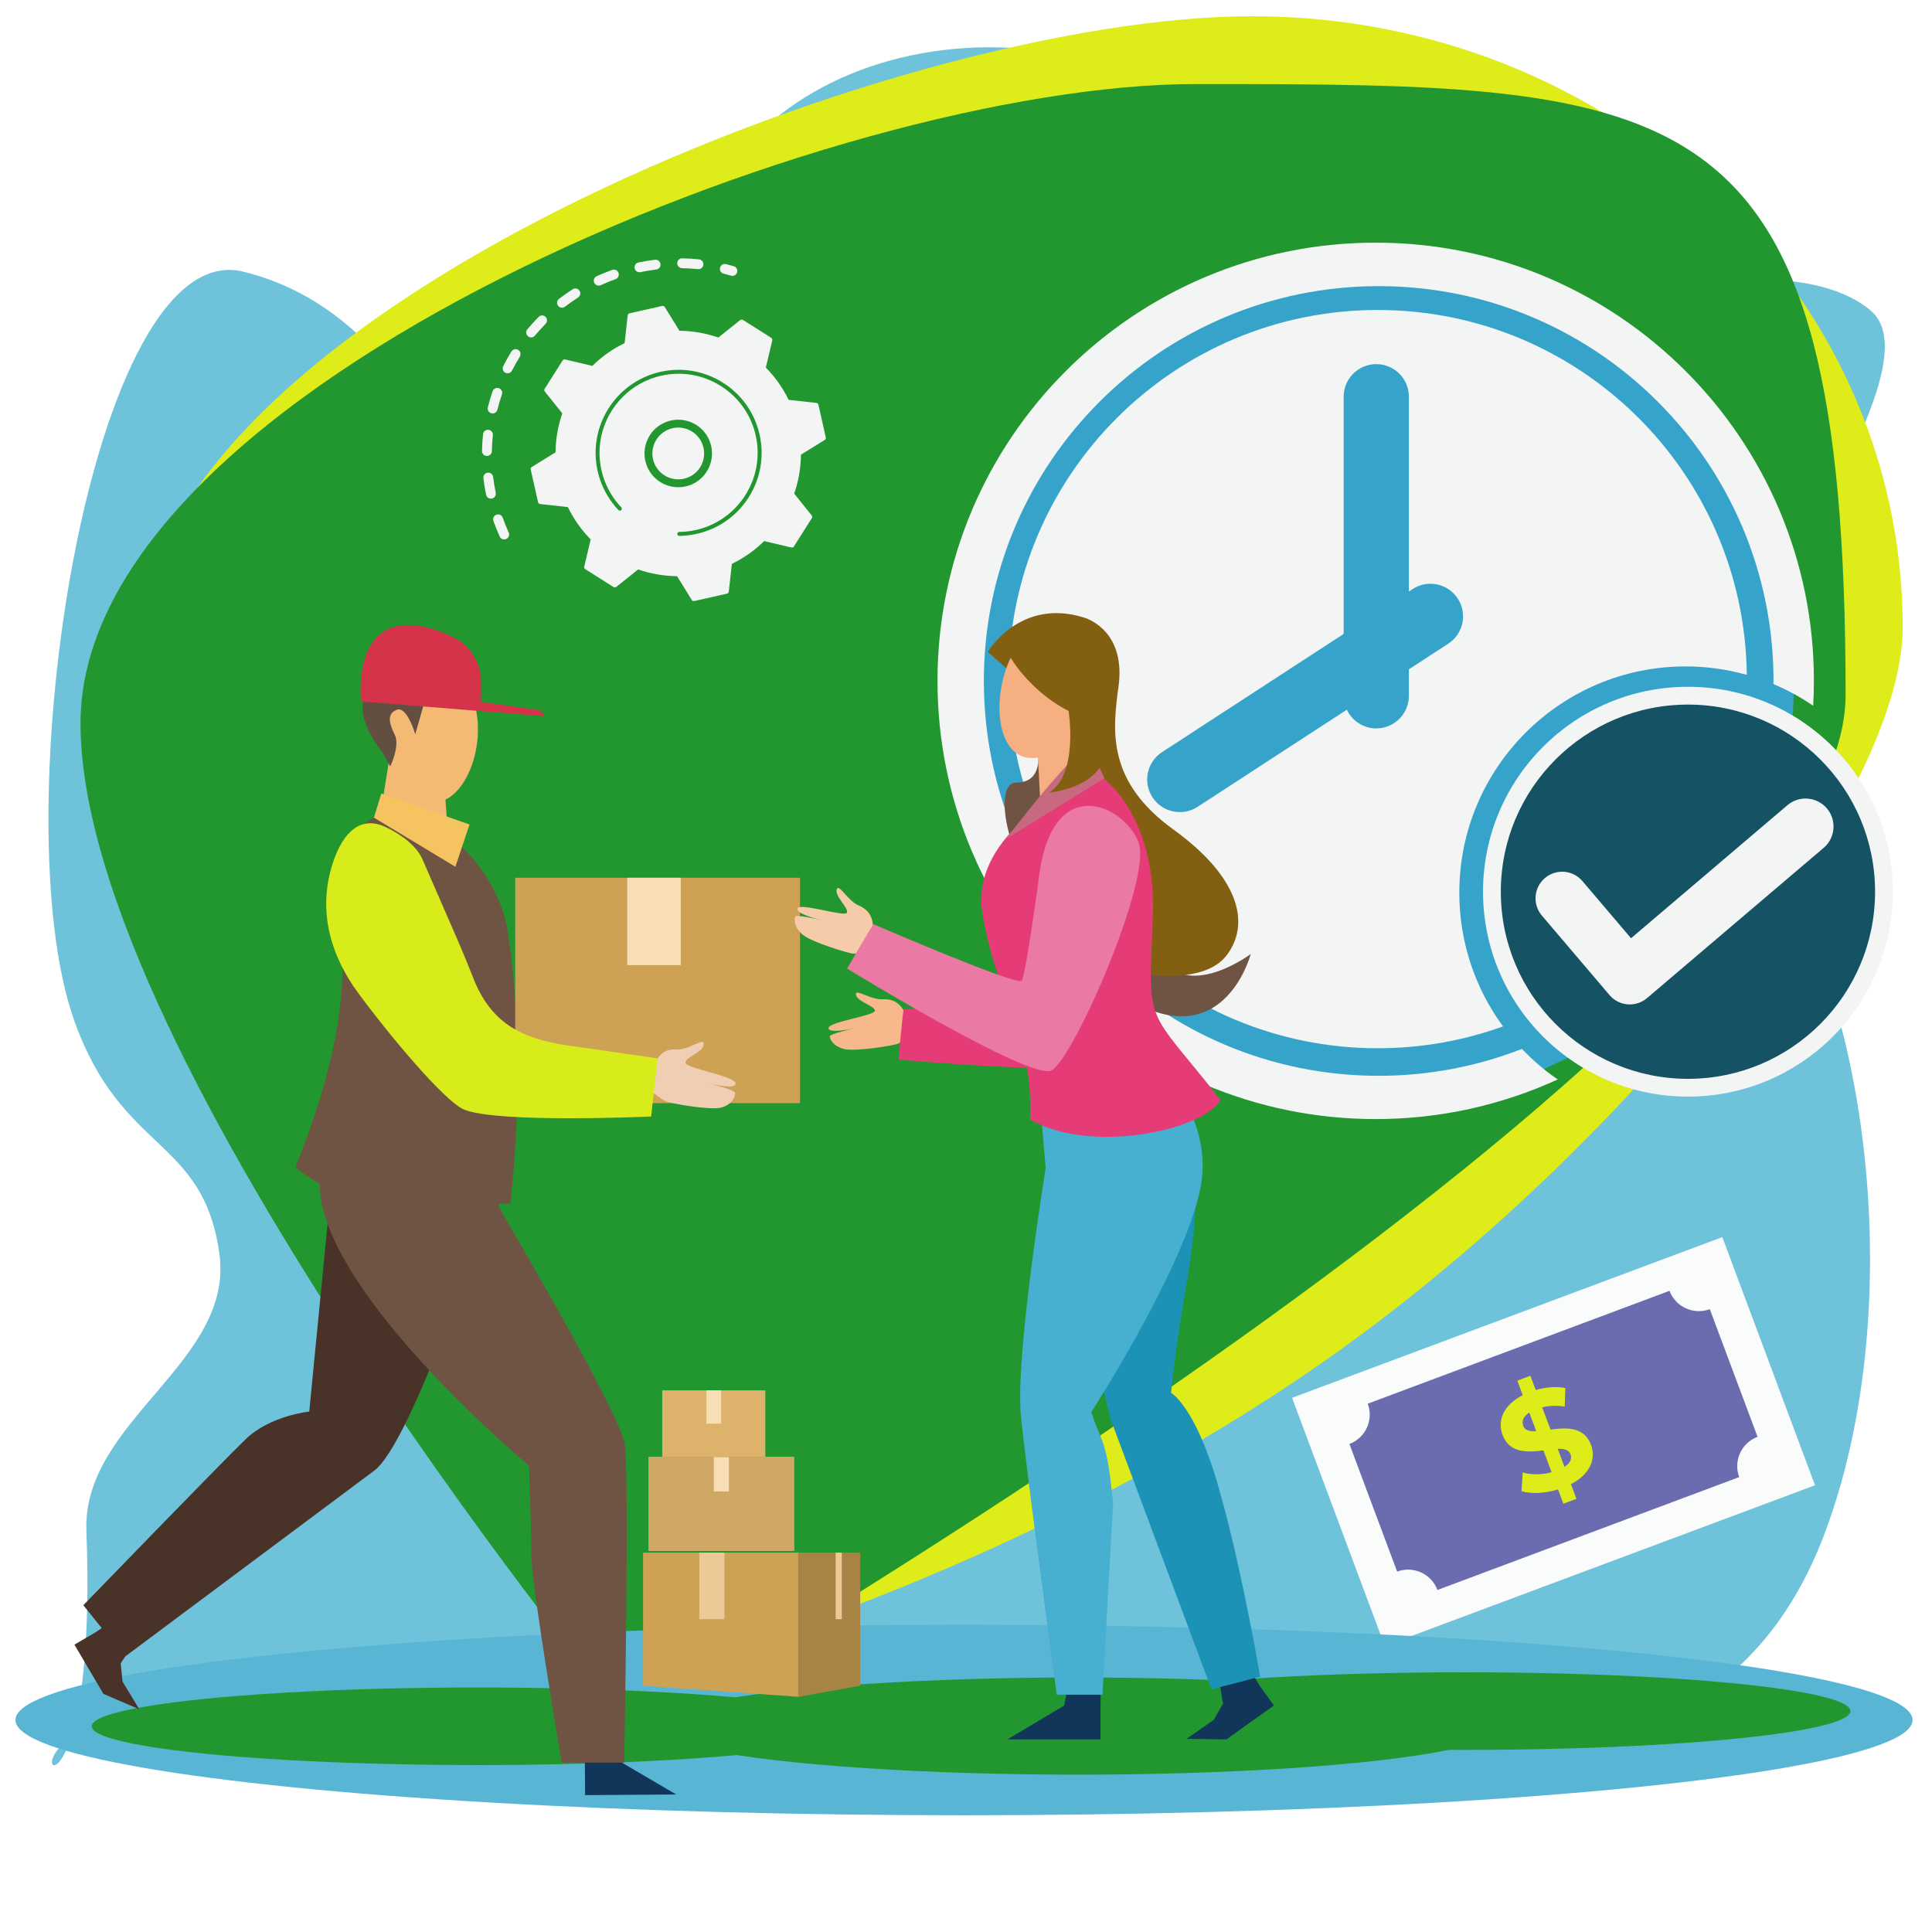
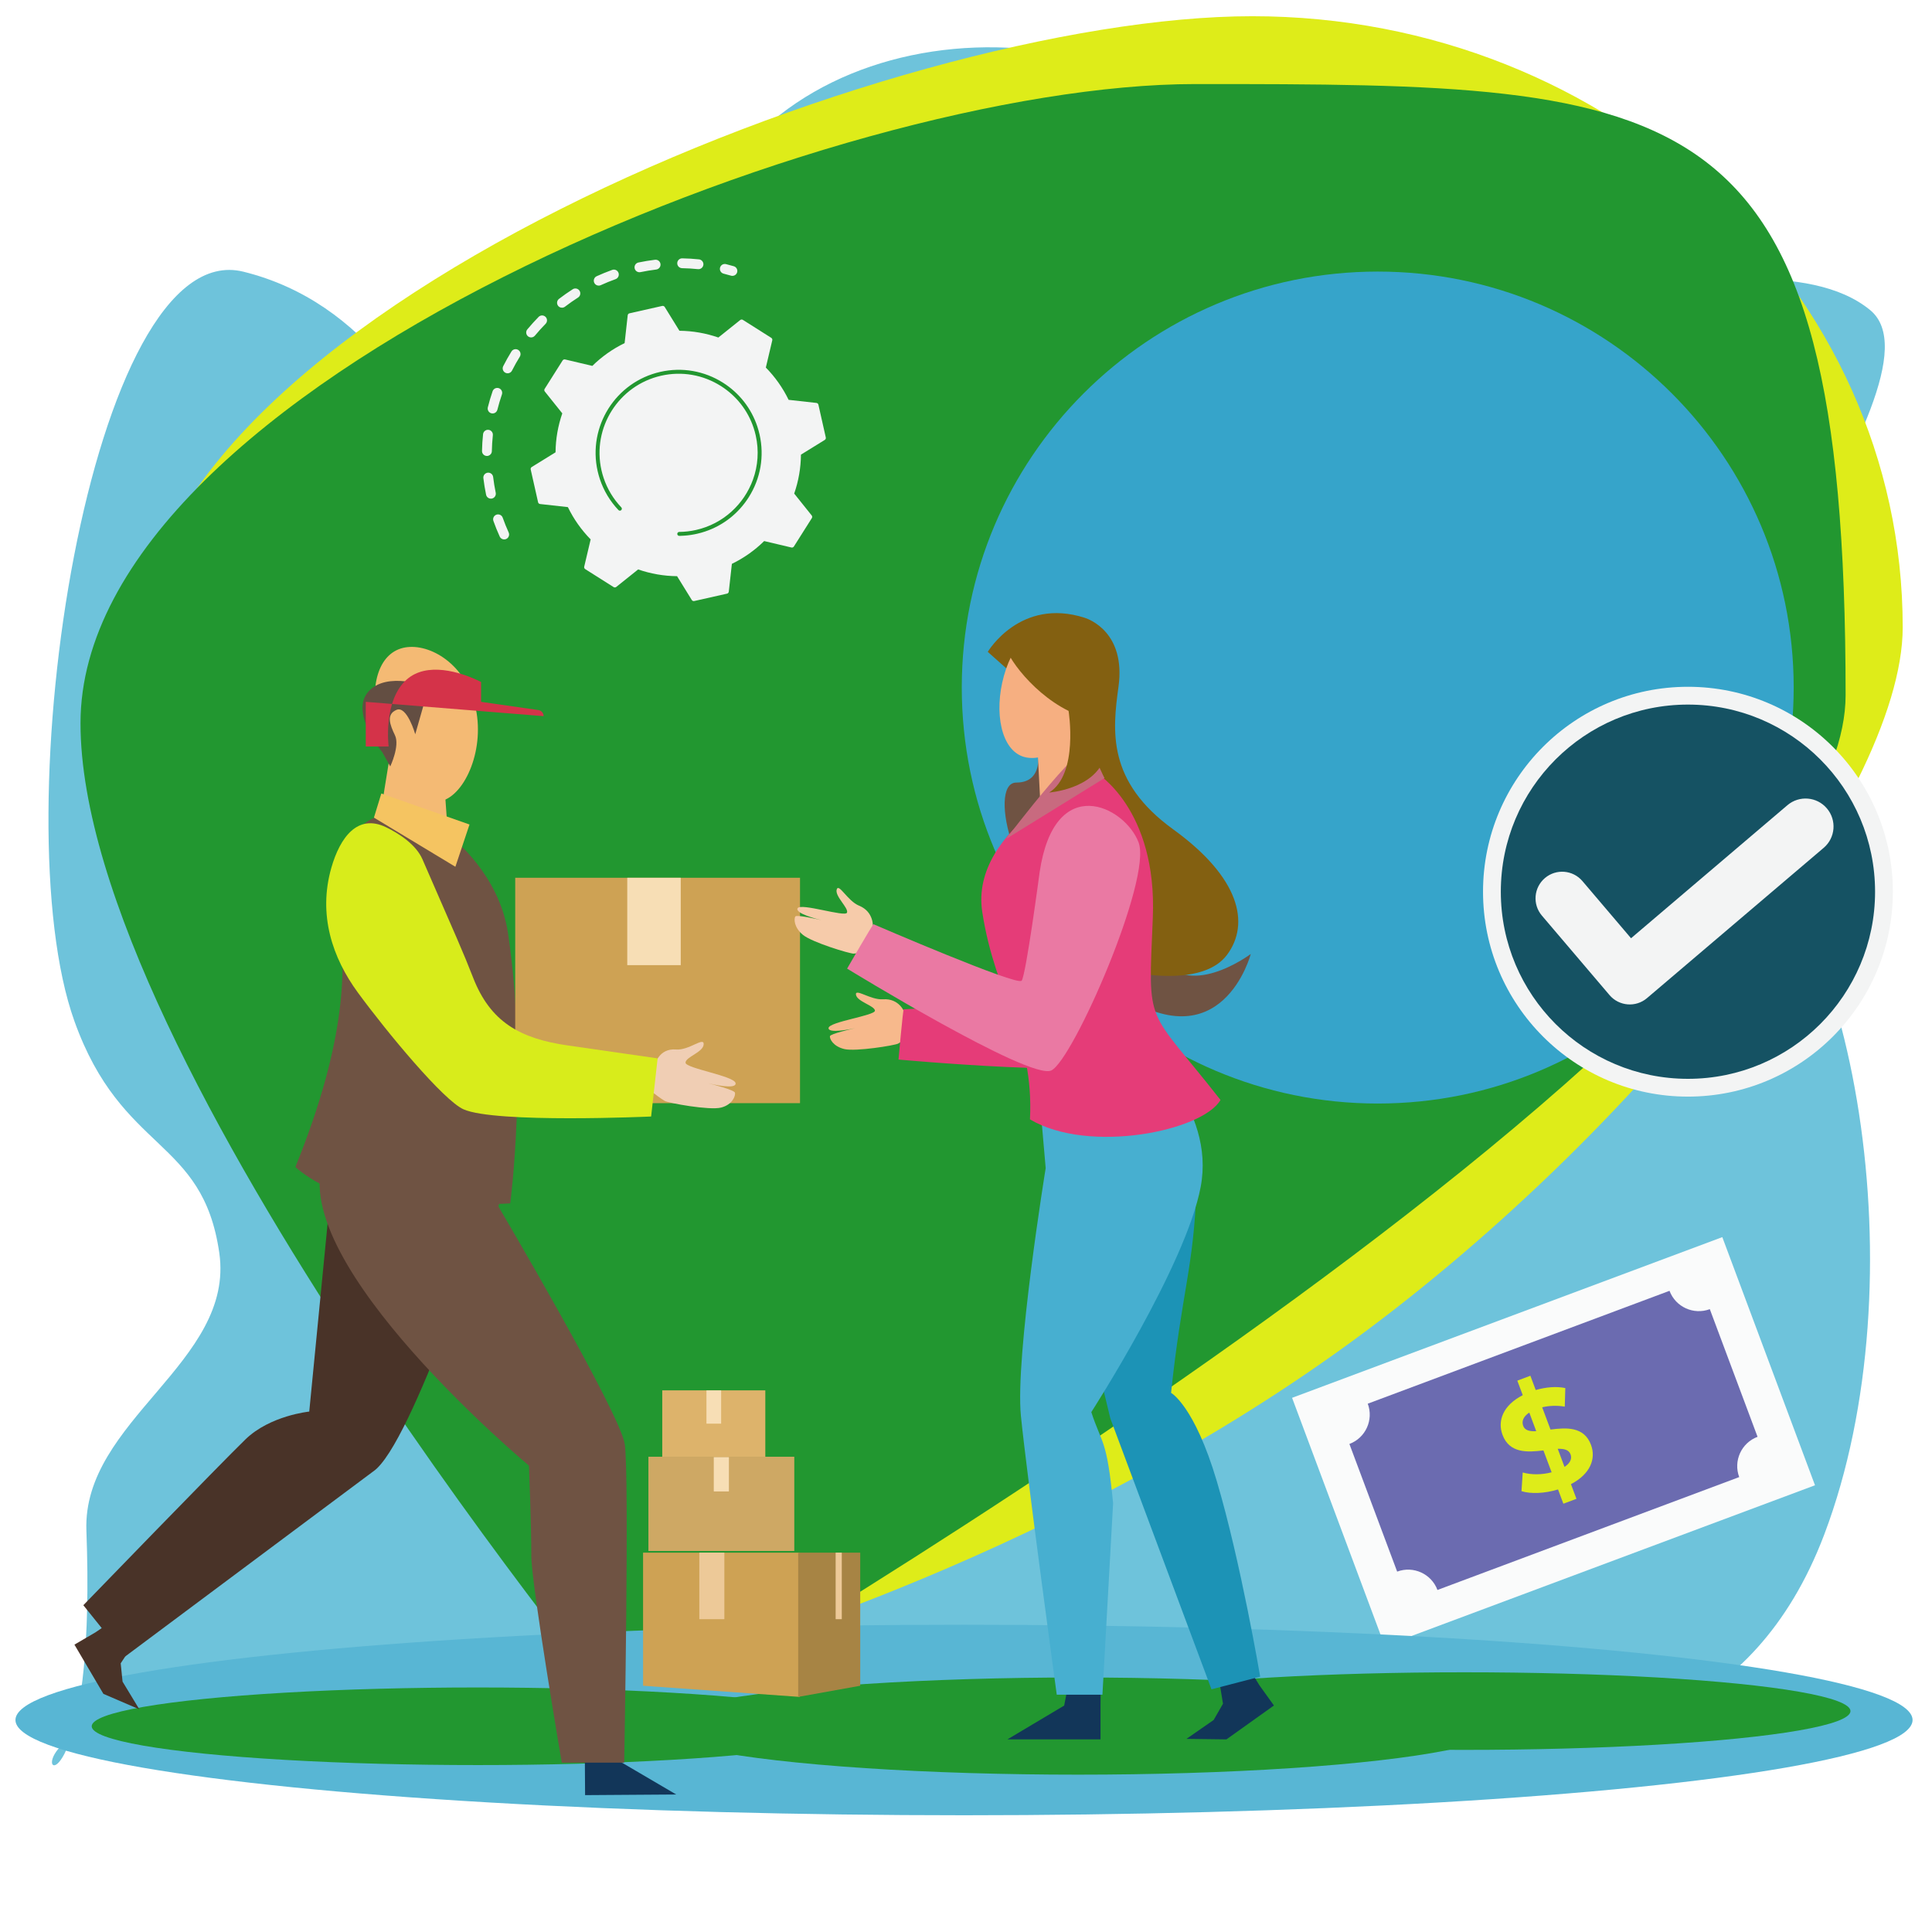
<svg xmlns="http://www.w3.org/2000/svg" version="1.1" x="0px" y="0px" width="250px" height="250px" viewBox="0 0 250 250" enable-background="new 0 0 250 250" xml:space="preserve">
  <g id="Layer_6">
    <path fill="#6EC3DB" d="M95.188,20.5C78.43,41.398,88.311,83.145,76.66,87.372C63.478,92.153,63.344,43.058,31.5,35.158   C11.673,30.239,0.182,105.776,9.631,132.14c6.15,17.166,16.587,14.973,18.746,29.988c2.034,14.151-17.727,21.681-17.197,35.939   c2.241,60.279-25.478,8.291,34.725,30.19c32.686,11.894,42.05-3.34,80.693-0.957c39.272,2.422,42.725,3.184,71.902-0.867   c8.444-1.173,28.206-3.154,37.565-27.885c12.448-32.906,3.926-81.268-13.229-93.447c-12.053-8.555,30.377-55.796,19.146-64.99   c-15.517-12.703-63.968,10.388-71.729-7.849C157.257,1.73,113.134-1.88,95.188,20.5z" />
  </g>
  <g id="Layer_3">
    <g>
      <g>
        <path fill="#DEEC19" d="M246.21,81.176c0,21.84-33.985,65.806-73.21,93.802s-83.688,40.024-83.688,40.024     s-71.506-86.51-71.506-130.19c0-43.673,97.741-82.714,144.232-82.714C208.521,2.098,246.21,37.503,246.21,81.176z" />
      </g>
      <path fill="#229730" d="M238.821,89.955c0,43.68-156.898,133.825-156.898,133.825S10.417,137.27,10.417,93.591    c0-43.673,97.741-82.714,144.232-82.714C218.425,10.876,238.821,11.165,238.821,89.955z" />
    </g>
    <g>
      <g>
        <path fill="#36A4CA" d="M232.102,88.965c0,29.731-24.101,53.832-53.824,53.832s-53.825-24.101-53.825-53.832     c0-29.726,24.102-53.823,53.825-53.823S232.102,59.24,232.102,88.965z" />
      </g>
    </g>
    <g id="Layer_4">
      <g>
-         <path fill="#F3F4F4" d="M218.12,86.233c2.744,0,5.396,0.385,7.915,1.091c-0.299-26.124-21.558-47.211-47.752-47.211     c-26.38,0-47.765,21.385-47.765,47.765c0,26.38,21.385,47.766,47.765,47.766c5.69,0,11.147-1,16.208-2.827     c-3.554-4.847-5.657-10.824-5.657-17.296C188.834,99.346,201.945,86.233,218.12,86.233z M187.402,83.295l-5.091,3.313v3.427     c0,2.33-1.89,4.22-4.22,4.22c-1.687,0-3.136-0.99-3.813-2.419l-19.311,12.568c-1.953,1.271-4.567,0.718-5.839-1.235     s-0.718-4.567,1.235-5.84l23.506-15.299V51.337c0-2.331,1.89-4.22,4.221-4.22c2.33,0,4.22,1.89,4.22,4.22v25.201l0.487-0.317     c1.953-1.271,4.567-0.719,5.839,1.235S189.355,82.024,187.402,83.295z" />
-         <path fill="#F3F4F4" d="M196.935,135.729c-5.748,2.239-11.994,3.481-18.533,3.481c-28.217,0-51.092-22.874-51.092-51.091     s22.875-51.092,51.092-51.092s51.091,22.875,51.091,51.092c0,0.134-0.009,0.266-0.011,0.4c1.814,0.764,3.533,1.707,5.14,2.805     c0.06-1.067,0.097-2.14,0.097-3.221c0-31.316-25.387-56.703-56.704-56.703c-31.316,0-56.703,25.387-56.703,56.703     c0,31.317,25.387,56.705,56.703,56.705c8.407,0,16.38-1.845,23.556-5.127C199.889,138.526,198.338,137.199,196.935,135.729z" />
-       </g>
+         </g>
      <circle fill="#F3F4F4" cx="218.419" cy="115.386" r="26.516" />
      <path fill="#155263" d="M218.419,91.173c-13.373,0-24.214,10.841-24.214,24.213c0,13.373,10.841,24.214,24.214,24.214    c13.372,0,24.214-10.841,24.214-24.214C242.633,102.014,231.791,91.173,218.419,91.173z M213.259,129.04    c-0.022,0.02-0.048,0.036-0.07,0.054c-0.022,0.02-0.042,0.042-0.064,0.061c-1.449,1.233-3.622,1.058-4.855-0.392l-8.752-10.286    c-1.232-1.449-1.057-3.623,0.393-4.856s3.622-1.058,4.855,0.392l6.29,7.395l20.236-17.216c1.522-1.294,3.81-1.111,5.105,0.413    c1.295,1.522,1.11,3.81-0.412,5.104L213.259,129.04z" />
    </g>
  </g>
  <g id="Layer_5">
    <g>
      <rect x="171.313" y="169.251" transform="matrix(0.937 -0.35 0.35 0.937 -52.563 82.249)" fill="#FAFBFB" width="59.414" height="34.269" />
      <path fill="#6B6BB0" d="M227.427,185.922l-6.178-16.518c-2.096,0.784-4.431-0.279-5.215-2.373l-39.047,14.606    c0.784,2.095-0.279,4.429-2.375,5.213l6.18,16.517c2.094-0.783,4.43,0.28,5.213,2.375l39.047-14.607    C224.269,189.04,225.333,186.706,227.427,185.922z" />
      <g>
        <path fill="#DEEC19" d="M203.28,192.049l0.711,1.898l-1.691,0.633l-0.691-1.847c-1.717,0.527-3.522,0.603-4.728,0.223     l0.159-2.417c1.081,0.311,2.473,0.313,3.738-0.025l-1.059-2.828c-2.054,0.245-4.389,0.404-5.295-2.02     c-0.672-1.796,0.057-3.823,2.62-5.131l-0.703-1.881l1.69-0.633l0.691,1.846c1.311-0.373,2.673-0.498,3.828-0.252l-0.068,2.4     c-1.047-0.168-2.036-0.125-2.923,0.089l1.077,2.88c2.047-0.264,4.347-0.41,5.24,1.979     C206.537,188.725,205.821,190.731,203.28,192.049z M198.787,185.193l-0.899-2.406c-0.821,0.541-0.994,1.166-0.786,1.723     C197.324,185.104,197.952,185.235,198.787,185.193z M203.226,188.188c-0.221-0.592-0.83-0.731-1.656-0.713l0.875,2.339     C203.222,189.308,203.429,188.729,203.226,188.188z" />
      </g>
    </g>
  </g>
  <g id="Layer_7">
    <g>
      <g>
        <path fill="#F3F4F4" d="M69.692,41.009c-0.505,0.514-0.995,1.057-1.456,1.611c-0.224,0.271-0.187,0.672,0.084,0.897     c0.176,0.146,0.406,0.181,0.609,0.114c0.108-0.037,0.209-0.103,0.288-0.198c0.437-0.527,0.902-1.042,1.383-1.532     c0.248-0.25,0.244-0.653-0.007-0.9C70.342,40.755,69.939,40.758,69.692,41.009z" />
        <path fill="#F3F4F4" d="M67.056,45.278c-0.299-0.186-0.692-0.092-0.876,0.207c-0.379,0.614-0.737,1.251-1.063,1.893     c-0.159,0.314-0.034,0.697,0.28,0.856c0.158,0.081,0.334,0.089,0.489,0.037c0.154-0.052,0.288-0.161,0.367-0.317     c0.309-0.61,0.649-1.216,1.01-1.8C67.448,45.855,67.355,45.463,67.056,45.278z" />
        <path fill="#F3F4F4" d="M63.588,53.482c0.123,0.031,0.245,0.024,0.356-0.013c0.2-0.066,0.361-0.23,0.417-0.449     c0.167-0.666,0.364-1.331,0.587-1.979c0.114-0.333-0.063-0.696-0.396-0.81c-0.333-0.114-0.695,0.063-0.81,0.396     c-0.234,0.682-0.442,1.382-0.618,2.083C63.04,53.051,63.247,53.397,63.588,53.482z" />
        <path fill="#F3F4F4" d="M62.996,59.002c0.075,0.001,0.147-0.01,0.214-0.032c0.248-0.083,0.43-0.315,0.435-0.592     c0.013-0.685,0.057-1.377,0.129-2.059c0.037-0.35-0.217-0.664-0.566-0.7c-0.349-0.037-0.663,0.216-0.7,0.565     c-0.077,0.718-0.123,1.447-0.136,2.167C62.364,58.704,62.645,58.995,62.996,59.002z" />
        <path fill="#F3F4F4" d="M64.146,63.759c-0.14-0.672-0.251-1.357-0.333-2.036c-0.042-0.349-0.358-0.598-0.708-0.556     c-0.35,0.043-0.599,0.359-0.557,0.708c0.086,0.714,0.204,1.435,0.351,2.143c0.071,0.344,0.408,0.566,0.753,0.494     c0.024-0.005,0.049-0.012,0.073-0.02C64.026,64.392,64.212,64.079,64.146,63.759z" />
        <path fill="#F3F4F4" d="M65.049,66.987c-0.116-0.328-0.474-0.501-0.802-0.391c-0.004,0.001-0.008,0.002-0.012,0.004     c-0.332,0.118-0.505,0.482-0.387,0.813c0.242,0.681,0.516,1.359,0.814,2.014c0.136,0.3,0.475,0.443,0.781,0.341     c0.02-0.006,0.041-0.015,0.062-0.024c0.32-0.146,0.461-0.523,0.316-0.843C65.539,68.278,65.279,67.635,65.049,66.987z" />
        <path fill="#F3F4F4" d="M90.451,33.562c-0.716-0.075-1.447-0.12-2.168-0.133c-0.352-0.006-0.642,0.274-0.648,0.625     c-0.007,0.352,0.273,0.642,0.625,0.648c0.685,0.012,1.378,0.055,2.059,0.126c0.093,0.01,0.184-0.001,0.268-0.029     c0.229-0.077,0.405-0.282,0.432-0.538C91.055,33.912,90.801,33.598,90.451,33.562z" />
        <path fill="#F3F4F4" d="M84.758,33.613c-0.715,0.087-1.436,0.207-2.142,0.354c-0.346,0.071-0.566,0.41-0.493,0.754     c0.072,0.344,0.409,0.565,0.754,0.493c0.671-0.14,1.356-0.253,2.036-0.337c0.043-0.006,0.085-0.015,0.125-0.029     c0.281-0.094,0.468-0.375,0.43-0.681C85.425,33.818,85.108,33.57,84.758,33.613z" />
        <path fill="#F3F4F4" d="M79.234,34.92c-0.004,0.001-0.009,0.003-0.013,0.005c-0.68,0.243-1.357,0.518-2.012,0.817     c-0.32,0.146-0.46,0.524-0.314,0.844c0.136,0.299,0.476,0.441,0.78,0.34c0.021-0.007,0.042-0.016,0.064-0.025     c0.623-0.285,1.265-0.546,1.91-0.777c0.332-0.119,0.504-0.482,0.386-0.815C79.918,34.983,79.562,34.81,79.234,34.92z" />
        <path fill="#F3F4F4" d="M74.111,37.428c-0.608,0.389-1.206,0.808-1.778,1.247c-0.278,0.214-0.331,0.614-0.117,0.894     c0.169,0.221,0.457,0.299,0.707,0.216c0.065-0.022,0.128-0.055,0.186-0.099c0.543-0.417,1.111-0.815,1.688-1.183     c0.297-0.189,0.384-0.584,0.194-0.88C74.801,37.326,74.408,37.24,74.111,37.428z" />
        <path fill="#F3F4F4" d="M94.952,34.45c-0.332-0.097-0.67-0.189-1.008-0.273c-0.341-0.086-0.687,0.122-0.772,0.463     s0.123,0.687,0.464,0.772c0.32,0.081,0.643,0.167,0.958,0.26c0.129,0.039,0.261,0.034,0.38-0.006     c0.191-0.064,0.349-0.217,0.41-0.425C95.483,34.903,95.29,34.549,94.952,34.45z" />
      </g>
      <g>
        <path fill="#229730" d="M110.357,47.075c-0.161-0.307-0.33-0.615-0.502-0.917c-0.177-0.305-0.565-0.411-0.871-0.235     c-0.305,0.177-0.409,0.565-0.233,0.871c0.165,0.286,0.325,0.579,0.478,0.87c0.146,0.281,0.473,0.406,0.765,0.309     c0.032-0.01,0.063-0.023,0.093-0.04C110.399,47.771,110.52,47.386,110.357,47.075z" />
        <path fill="#229730" d="M96.611,81.378c-0.624,0.243-1.268,0.464-1.921,0.658c-0.335,0.099-0.529,0.454-0.429,0.792     s0.454,0.53,0.792,0.43c0.283-0.084,0.563-0.173,0.841-0.266c0.396-0.133,0.794-0.276,1.179-0.427     c0.328-0.127,0.49-0.497,0.363-0.824C97.308,81.413,96.939,81.251,96.611,81.378z" />
        <path fill="#229730" d="M91.472,82.759c-0.667,0.103-1.347,0.179-2.018,0.226c-0.351,0.023-0.616,0.328-0.592,0.679     c0.025,0.351,0.329,0.616,0.68,0.592c0.708-0.049,1.421-0.129,2.125-0.237c0.036-0.006,0.071-0.014,0.105-0.025     c0.29-0.096,0.475-0.39,0.427-0.701C92.145,82.943,91.819,82.705,91.472,82.759z" />
        <path fill="#229730" d="M111.791,55.859c0.085,0.669,0.143,1.349,0.17,2.022c0.017,0.351,0.313,0.625,0.663,0.609     c0.063-0.002,0.121-0.013,0.178-0.032c0.261-0.088,0.445-0.341,0.433-0.631c-0.03-0.708-0.09-1.423-0.179-2.128     c-0.045-0.35-0.364-0.596-0.712-0.552C111.995,55.191,111.747,55.51,111.791,55.859z" />
        <path fill="#229730" d="M110.726,51.192c0.157,0.471,0.302,0.952,0.43,1.431c0.091,0.339,0.441,0.542,0.78,0.45     c0.012-0.003,0.025-0.007,0.038-0.011c0.316-0.106,0.5-0.442,0.413-0.769c-0.135-0.504-0.288-1.011-0.453-1.505     c-0.06-0.18-0.121-0.357-0.185-0.534c-0.119-0.331-0.481-0.511-0.815-0.385c-0.33,0.118-0.503,0.483-0.384,0.814     C110.61,50.853,110.669,51.021,110.726,51.192z" />
        <path fill="#229730" d="M86.157,82.985c-0.673-0.046-1.352-0.122-2.018-0.225c-0.348-0.053-0.673,0.186-0.727,0.532     c-0.054,0.348,0.185,0.674,0.532,0.727c0.701,0.109,1.417,0.188,2.125,0.236c0.085,0.006,0.168-0.005,0.245-0.031     c0.238-0.08,0.416-0.296,0.434-0.562C86.772,83.313,86.508,83.009,86.157,82.985z" />
        <path fill="#229730" d="M105.375,75.473c-0.464,0.491-0.953,0.967-1.454,1.416c-0.262,0.235-0.284,0.638-0.05,0.899     c0.175,0.195,0.443,0.257,0.677,0.179c0.08-0.026,0.156-0.07,0.223-0.129c0.527-0.472,1.042-0.974,1.53-1.492     c0.241-0.255,0.229-0.658-0.026-0.9C106.019,75.206,105.617,75.218,105.375,75.473z" />
        <path fill="#229730" d="M111.586,65.979c-0.335-0.11-0.695,0.072-0.804,0.407c-0.211,0.639-0.451,1.279-0.714,1.9     c-0.138,0.324,0.014,0.699,0.337,0.835c0.149,0.063,0.308,0.065,0.45,0.017c0.167-0.055,0.311-0.18,0.384-0.355     c0.278-0.654,0.531-1.328,0.751-2.001C112.102,66.448,111.92,66.088,111.586,65.979z" />
        <path fill="#229730" d="M112.569,60.605c-0.351-0.035-0.662,0.222-0.695,0.573c-0.064,0.67-0.159,1.346-0.28,2.01     c-0.063,0.347,0.166,0.678,0.511,0.741c0.11,0.02,0.218,0.011,0.316-0.022c0.213-0.071,0.382-0.253,0.426-0.489     c0.128-0.7,0.227-1.412,0.294-2.119C113.174,60.95,112.918,60.639,112.569,60.605z" />
        <path fill="#229730" d="M101.322,78.914c-0.559,0.377-1.14,0.734-1.729,1.062c-0.308,0.171-0.417,0.559-0.246,0.867     c0.151,0.271,0.473,0.389,0.757,0.294c0.038-0.012,0.074-0.028,0.109-0.048c0.619-0.344,1.232-0.721,1.821-1.118     c0.292-0.197,0.369-0.593,0.172-0.885C102.011,78.793,101.615,78.717,101.322,78.914z" />
        <path fill="#229730" d="M109.451,71.006c-0.303-0.181-0.693-0.081-0.873,0.222c-0.345,0.579-0.719,1.15-1.11,1.699     c-0.205,0.287-0.138,0.685,0.147,0.889c0.173,0.123,0.386,0.148,0.573,0.085c0.123-0.041,0.235-0.12,0.316-0.233     c0.412-0.577,0.806-1.179,1.168-1.789C109.853,71.577,109.753,71.186,109.451,71.006z" />
        <path fill="#229730" d="M80.907,82.032c-0.314-0.094-0.632-0.197-0.944-0.304c-0.333-0.115-0.695,0.062-0.81,0.395     c-0.115,0.332,0.062,0.694,0.395,0.809c0.33,0.113,0.665,0.221,0.995,0.319c0.13,0.039,0.264,0.034,0.383-0.006     c0.19-0.063,0.347-0.215,0.409-0.422C81.436,82.487,81.244,82.133,80.907,82.032z" />
      </g>
      <g>
        <path fill="#F3F4F4" d="M79.401,75.967c0.107,0.068,0.246,0.06,0.345-0.019l2.829-2.264c1.598,0.555,3.297,0.858,5.038,0.874     l1.904,3.081c0.066,0.108,0.195,0.162,0.318,0.134l4.24-0.955c0.124-0.028,0.215-0.131,0.23-0.257l0.4-3.599     c1.567-0.76,2.971-1.762,4.178-2.948l3.526,0.833c0.124,0.029,0.252-0.023,0.32-0.13l2.323-3.673     c0.068-0.107,0.06-0.246-0.019-0.345l-2.264-2.829c0.555-1.599,0.859-3.296,0.874-5.039l3.081-1.903     c0.108-0.067,0.161-0.194,0.134-0.318l-0.955-4.24c-0.028-0.124-0.131-0.217-0.257-0.23l-3.598-0.4     c-0.76-1.566-1.763-2.972-2.948-4.178l0.833-3.526c0.03-0.123-0.023-0.251-0.13-0.319l-3.672-2.323     c-0.107-0.068-0.246-0.061-0.346,0.019l-2.829,2.263c-1.598-0.554-3.296-0.858-5.038-0.873l-1.903-3.081     c-0.067-0.107-0.195-0.161-0.319-0.134l-4.24,0.955c-0.124,0.028-0.217,0.131-0.23,0.258l-0.4,3.598     c-1.566,0.76-2.971,1.762-4.178,2.948l-3.525-0.833c-0.125-0.029-0.252,0.023-0.32,0.13l-2.323,3.673     c-0.068,0.107-0.061,0.246,0.019,0.345l2.263,2.829c-0.555,1.598-0.858,3.297-0.874,5.038l-3.081,1.904     c-0.108,0.067-0.162,0.195-0.134,0.318l0.955,4.24c0.027,0.124,0.131,0.216,0.257,0.23l3.599,0.4     c0.759,1.566,1.761,2.971,2.947,4.178l-0.833,3.526c-0.029,0.124,0.023,0.251,0.13,0.32L79.401,75.967z" />
-         <path fill="#229730" d="M89.146,62.824c-2.02,0.675-4.288-0.216-5.278-2.171c-1.088-2.149-0.225-4.782,1.925-5.871     c1.042-0.527,2.225-0.617,3.333-0.253c1.109,0.363,2.01,1.137,2.537,2.177c1.088,2.15,0.225,4.783-1.924,5.871     C89.545,62.674,89.347,62.757,89.146,62.824z M86.711,55.5c-0.156,0.052-0.309,0.116-0.458,0.191     c-1.647,0.834-2.31,2.854-1.475,4.501c0.834,1.647,2.853,2.31,4.5,1.475c1.649-0.834,2.31-2.853,1.476-4.5     c-0.403-0.798-1.094-1.391-1.944-1.67C88.118,55.271,87.389,55.273,86.711,55.5z" />
        <path fill="#229730" d="M91.23,68.78c-0.347,0.117-0.701,0.215-1.063,0.296l0,0c-0.114,0.026-0.228,0.05-0.343,0.072     c-0.565,0.109-1.138,0.171-1.709,0.188c-0.008,0.001-0.016,0.001-0.023,0.001c-0.022,0-0.044,0-0.067,0.001     c-0.043,0.001-0.086,0.001-0.129,0.002c-0.113,0.001-0.209-0.073-0.244-0.174c-0.008-0.025-0.013-0.052-0.013-0.079     c-0.001-0.141,0.112-0.255,0.253-0.257c0.723-0.006,1.452-0.091,2.164-0.251c3.537-0.795,6.234-3.346,7.381-6.527     c0.639-1.769,0.797-3.734,0.354-5.701c-0.078-0.345-0.171-0.684-0.282-1.014c-0.744-2.228-2.219-4.114-4.229-5.387     c-2.31-1.46-5.05-1.935-7.716-1.335c-5.506,1.24-8.975,6.726-7.735,12.229c0.076,0.339,0.17,0.673,0.279,1     c0.475,1.421,1.254,2.722,2.289,3.807c0.026,0.028,0.046,0.061,0.057,0.095c0.03,0.09,0.008,0.195-0.066,0.265     c-0.102,0.097-0.263,0.094-0.36-0.008c-1.085-1.139-1.904-2.504-2.403-3.996c-0.115-0.344-0.212-0.694-0.292-1.051     c-1.3-5.779,2.344-11.537,8.121-12.837c2.798-0.63,5.675-0.132,8.1,1.401c2.111,1.336,3.659,3.317,4.44,5.655     c0.116,0.347,0.215,0.702,0.297,1.064c0.63,2.799,0.132,5.676-1.402,8.101C95.551,66.451,93.569,68,91.23,68.78z" />
      </g>
    </g>
  </g>
  <g id="Layer_2">
    <g>
      <ellipse fill="#58B6D4" cx="124.743" cy="222.568" rx="122.743" ry="12.326" />
    </g>
    <g>
      <ellipse fill="#229730" cx="61.844" cy="223.379" rx="49.977" ry="5.02" />
    </g>
    <g>
      <ellipse fill="#229730" cx="139.496" cy="223.353" rx="55.051" ry="6.287" />
    </g>
    <g>
      <ellipse fill="#229730" cx="189.474" cy="221.414" rx="49.977" ry="5.02" />
    </g>
    <g>
      <g>
        <g>
          <rect x="85.695" y="179.912" fill="#DDB36B" width="13.337" height="8.615" />
        </g>
        <g>
          <rect x="91.413" y="179.912" fill="#F7DEB5" width="1.901" height="4.307" />
        </g>
      </g>
      <g>
        <g>
          <rect x="83.905" y="188.502" fill="#CEA864" width="18.875" height="12.195" />
        </g>
        <g>
          <rect x="92.363" y="188.557" fill="#F7DEB5" width="1.958" height="4.434" />
        </g>
      </g>
    </g>
    <g>
      <g>
        <g>
          <polygon fill="#CEA254" points="103.473,219.578 83.213,218.135 83.213,200.91 103.473,200.91     " />
        </g>
        <g>
          <rect x="90.492" y="200.91" fill="#EDC998" width="3.241" height="8.611" />
        </g>
      </g>
      <g>
        <g>
          <polygon fill="#A78444" points="111.313,218.135 103.289,219.578 103.289,200.91 111.313,200.91     " />
        </g>
        <g>
          <rect x="108.133" y="200.91" fill="#EDC998" width="0.794" height="8.611" />
        </g>
      </g>
    </g>
    <g>
      <polygon fill="#123659" points="79.374,223.414 80.288,227.974 87.506,232.208 75.71,232.289 75.682,228.008 75.604,223.38   " />
    </g>
    <g>
      <g>
        <polygon fill="#493328" points="17.869,211.823 15.618,215.234 15.859,217.601 18.031,221.187 13.381,219.185 9.631,212.815      12.352,211.226 15.346,209.185    " />
      </g>
      <g>
        <path fill="#493328" d="M63.653,155.086c0,0-10.333,31.956-15.358,35.314l-32.149,23.986l-5.362-6.672     c0,0,17.79-18.374,20.98-21.462c3.19-3.093,8.252-3.595,8.252-3.595l3.775-38.661l19.447,2.256L63.653,155.086z" />
      </g>
    </g>
    <g>
      <path fill="#6F5343" d="M65.922,152.014l-1.437,4.082c0,0,15.755,26.721,16.361,30.787c0.607,4.061-0.075,41.201-0.075,41.201    h-8.079c0,0-3.954-23.168-3.941-26.794c0.012-3.628-0.304-11.635-0.304-11.635s-31.295-26.104-26.614-39.451    c4.683-13.349,6.336-8.749,6.336-8.749L65.922,152.014z" />
    </g>
    <g>
      <path fill="#F4BA74" d="M51.841,91.513c-1.178,3.124-3.313,18.956-3.313,18.956l9.831,3.114l-1.429-20.104L51.841,91.513z" />
    </g>
    <g>
      <path fill="#F4BA74" d="M49.061,94.324c1.42,5.611,4.965,10.106,8.054,9.324c3.09-0.782,5.758-6.85,4.338-12.46    c-1.42-5.61-6.258-8.121-9.347-7.34C49.016,84.629,47.641,88.712,49.061,94.324z" />
    </g>
    <g>
      <path fill="#6F5343" d="M58.528,108.449c0,0,6.067,4.672,7.205,12.288c2.611,17.493,0.29,34.981,0.29,34.981    s-4.462,0.314-14.609,0.039c-8.531-0.236-13.19-4.749-13.19-4.749c13.613-33.551-1.388-37.167,9.27-44.688    C51.229,103.688,58.528,108.449,58.528,108.449z" />
    </g>
    <g>
      <polygon fill="#F5C461" points="49.344,102.677 60.754,106.691 58.926,112.159 48.387,105.799   " />
    </g>
    <g>
      <rect x="66.669" y="113.583" fill="#CEA254" width="36.852" height="29.165" />
    </g>
    <g>
      <rect x="81.167" y="113.583" fill="#F7DEB5" width="6.921" height="11.307" />
    </g>
    <g>
      <path fill="#F0CEB4" d="M91.627,140.169c0.464,0.115,3.665,0.875,3.559,0c-0.115-0.941-6.463-1.915-6.479-2.657    c-0.015-0.74,2.296-1.341,2.348-2.374c0.054-1.034-1.892,0.804-3.567,0.665c-2.228-0.186-2.718,1.93-2.718,1.93l-4.363,1.06    l0.799,3.532l3.371-0.883c0,0,0.943,0.736,1.445,1.017c0.499,0.281,5.8,1.246,7.294,0.859c1.491-0.389,1.878-1.54,1.789-1.926    C95.022,141.035,92.071,140.279,91.627,140.169z" />
    </g>
    <g>
      <path fill="#D8EC1B" d="M42.886,112.254c1.106-3.834,3.358-7.022,7.096-5.198c1.693,0.826,3.857,2.24,4.683,4.137    c0.764,1.752,2.111,4.845,4.453,10.223c0.844,1.944,1.53,3.618,2.09,5.058c2.222,5.734,6.03,7.91,12.245,8.805l11.643,1.674    l-0.84,7.523c0,0-20.15,0.912-24.283-0.934c-2.587-1.154-9.867-9.924-13.657-15.094C43.031,123.965,41.118,118.395,42.886,112.254    z" />
    </g>
    <g>
      <path fill="#634E42" d="M55.485,88.877l-1.752,6.135c0,0-1.063-3.734-2.426-3.156c-1.365,0.578-0.857,1.918-0.199,3.288    c0.657,1.372-0.61,4.027-0.61,4.027l-1.034-1.843c0,0-4.215-5.057-1.817-7.809C50.046,86.767,55.485,88.877,55.485,88.877z" />
    </g>
    <g>
-       <path fill="#D43349" d="M47.33,90.817l23.016,1.854l0,0c0-0.396-0.291-0.733-0.687-0.791l-7.408-1.063v-2.57    c0-2.452-1.377-4.69-3.552-5.779c-2.777-1.39-7.031-2.586-9.601-0.338c-3.119,2.73-2.36,8.687-2.36,8.687H47.33z" />
+       <path fill="#D43349" d="M47.33,90.817l23.016,1.854l0,0c0-0.396-0.291-0.733-0.687-0.791l-7.408-1.063v-2.57    c-2.777-1.39-7.031-2.586-9.601-0.338c-3.119,2.73-2.36,8.687-2.36,8.687H47.33z" />
    </g>
    <g>
      <path fill="#6F5343" d="M149.897,123.445c3.548,6.32,11.952,0,11.952,0s-3.705,14.214-17.309,4.901s4.614-4.901,4.614-4.901    H149.897z" />
    </g>
    <g>
      <path fill="#6F5343" d="M134.09,95.672c0.142,0.763,1.379,5.593-2.583,5.593c-3.961,0,0.438,16.643,6.766,14.324    c6.324-2.319,4.649-19.032,4.649-19.032L134.09,95.672z" />
    </g>
    <g>
      <path fill="#836011" d="M140.368,79.944c0.633,0.203,5.32,1.951,4.366,8.91c-0.788,5.731-1.501,12.262,7.092,18.475    c8.596,6.215,9.959,12.169,6.958,16.217c-3.001,4.049-11.248,2.411-11.248,2.411l-9.264-29.4l-1.713-4.431l-8.742-7.776    C127.817,84.35,132.007,77.256,140.368,79.944z" />
    </g>
    <g>
      <polygon fill="#123659" points="138.606,216.035 137.704,220.7 130.359,225.076 142.406,225.076 142.406,220.7 142.456,215.978       " />
    </g>
    <g>
      <polygon fill="#123659" points="157.573,216.339 158.256,220.458 157.048,222.564 153.53,225.009 158.7,225.076 164.846,220.69     162.969,218.076 161.025,214.926   " />
    </g>
    <g>
      <path fill="#F7B98C" d="M110.635,133.047c-0.437,0.097-3.45,0.738-3.421-0.015c0.031-0.812,6.053-1.621,6.005-2.258    c-0.047-0.638-2.319-1.166-2.458-2.056c-0.138-0.89,1.889,0.7,3.49,0.589c2.124-0.151,2.774,1.671,2.774,1.671l4.285,0.93    l-0.471,3.038l-3.317-0.775c0,0-0.846,0.63-1.303,0.87c-0.459,0.239-5.476,1.048-6.943,0.71c-1.468-0.34-1.937-1.336-1.884-1.667    C107.442,133.778,110.216,133.142,110.635,133.047z" />
    </g>
    <g>
      <path fill="#E53C78" d="M116.944,130.6c-0.104,0.045-0.679,6.507-0.679,6.507s27.378,2.505,29.355,0.15    c1.979-2.353,1.416-27.379-2.183-30.738s-13.647-3.326-9.924,8.915c0,0,3.982,12.41,3.779,13.297    C137.092,129.617,116.944,130.6,116.944,130.6z" />
    </g>
    <g>
      <path fill="#1C93B6" d="M148.999,139.21c1.397,2.146,6.15,4.175,5.823,14.457c-0.329,10.285-1.904,13.442-3.287,26.568    c0,0,3.016,1.63,5.93,11.464c3.102,10.47,5.602,25.26,5.602,25.26l-6.301,1.638l-13.082-35.037l-8.051-33.21l-0.708-8.003    L148.999,139.21z" />
    </g>
    <g>
      <g>
        <path fill="#47AFD0" d="M134.272,139.21l1.039,11.945c0,0-3.973,24.383-3.205,32.07c0.768,7.691,4.638,36.069,4.638,36.069h5.91     l1.381-24.77c-0.802-8.406-1.469-7.644-2.82-11.798l0,0c0,0,12.241-18.982,14.153-29.143c1.914-10.16-7.25-18.085-11.048-22.925     L134.272,139.21z" />
      </g>
    </g>
    <g>
      <path fill="#F6AF81" d="M129.911,87.434c-1.336,4.765-0.359,9.681,2.621,10.517c2.981,0.835,7.998-2.4,9.335-7.167    c1.334-4.766-1.642-8.815-4.622-9.649C134.268,80.299,131.247,82.668,129.911,87.434z" />
    </g>
    <g>
      <polygon fill="#F6AF81" points="142.452,106.119 134.763,106.69 134.09,93.74 140.324,93.276   " />
    </g>
    <g>
      <path fill="#E53C78" d="M157.933,142.334c-9.676-12.357-9.368-9.027-8.76-23.557c0.593-14.14-7.337-18.793-7.337-18.793    s-16.436,6.964-14.731,18.036c1.707,11.071,6.701,15.801,6.173,26.828C140.926,149.383,155.628,146.338,157.933,142.334z" />
    </g>
    <g>
      <path fill="#C86A7F" d="M130.197,108.55c0,0,11.12-14.724,11.292-11.542c0.055,0.995,1.433,3.679,1.433,3.679L130.197,108.55z" />
    </g>
    <g>
      <path fill="#F6CBAA" d="M106.288,119.064c-0.436-0.104-3.432-0.847-3.08-1.533c0.379-0.74,6.16,1.181,6.393,0.568    c0.234-0.611-1.591-2.112-1.332-2.998c0.26-0.889,1.401,1.489,2.895,2.093c1.98,0.808,1.783,2.789,1.783,2.789l3.462,2.769    l-1.732,2.609l-2.661-2.191c0,0-1.034,0.208-1.549,0.228c-0.517,0.019-5.392-1.46-6.567-2.427    c-1.182-0.967-1.174-2.099-0.983-2.383C103.094,118.324,105.869,118.967,106.288,119.064z" />
    </g>
    <g>
      <path fill="#EA79A3" d="M113.037,119.595c-0.112-0.005-3.422,5.743-3.422,5.743s23.618,14.49,26.419,13.182    c2.801-1.308,13.091-24.804,11.294-29.524c-1.797-4.717-10.877-9.151-12.801,3.872c0,0-1.763,13.298-2.326,14.032    C131.636,127.635,113.037,119.595,113.037,119.595z" />
    </g>
    <g>
      <path fill="#836011" d="M130.197,83.237c-0.692,0.562,2.839,6.16,8.075,8.753c0,0,1.337,8.168-2.513,10.563    c0,0,5.806-0.422,7.162-4.472c1.36-4.051,2.224-12.962-2.28-16.188C134.925,77.803,132.884,81.054,130.197,83.237z" />
    </g>
  </g>
</svg>